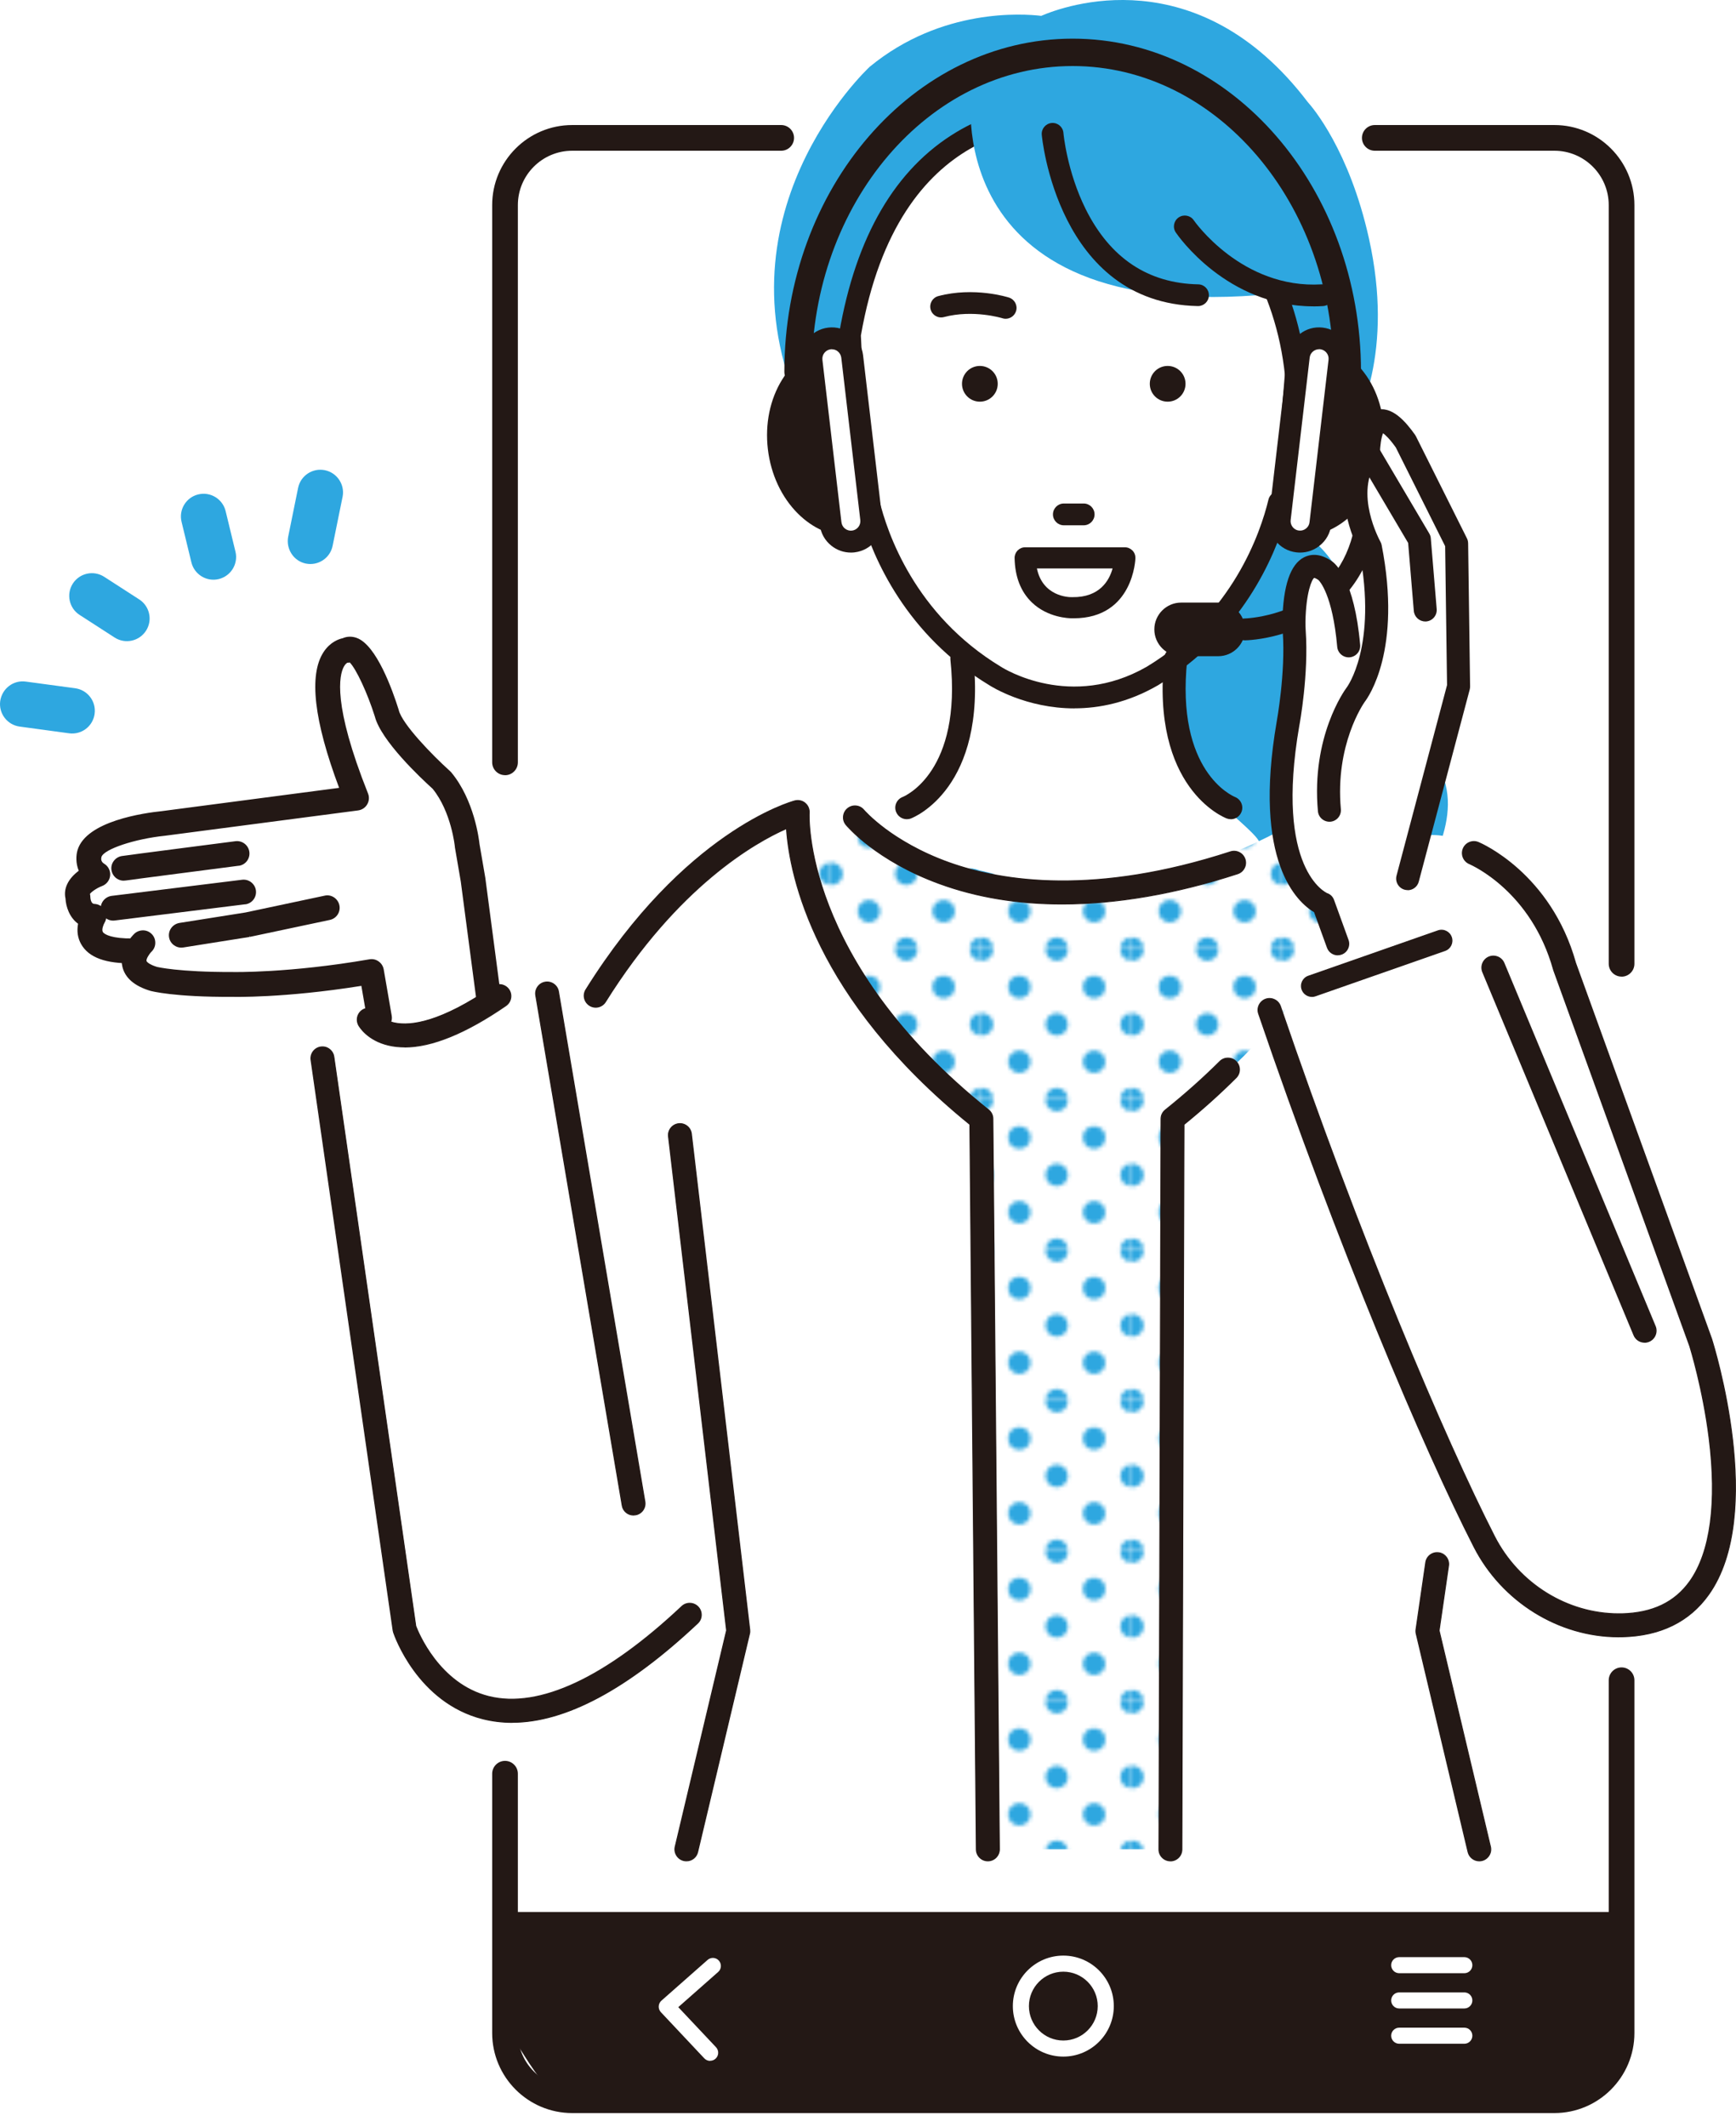
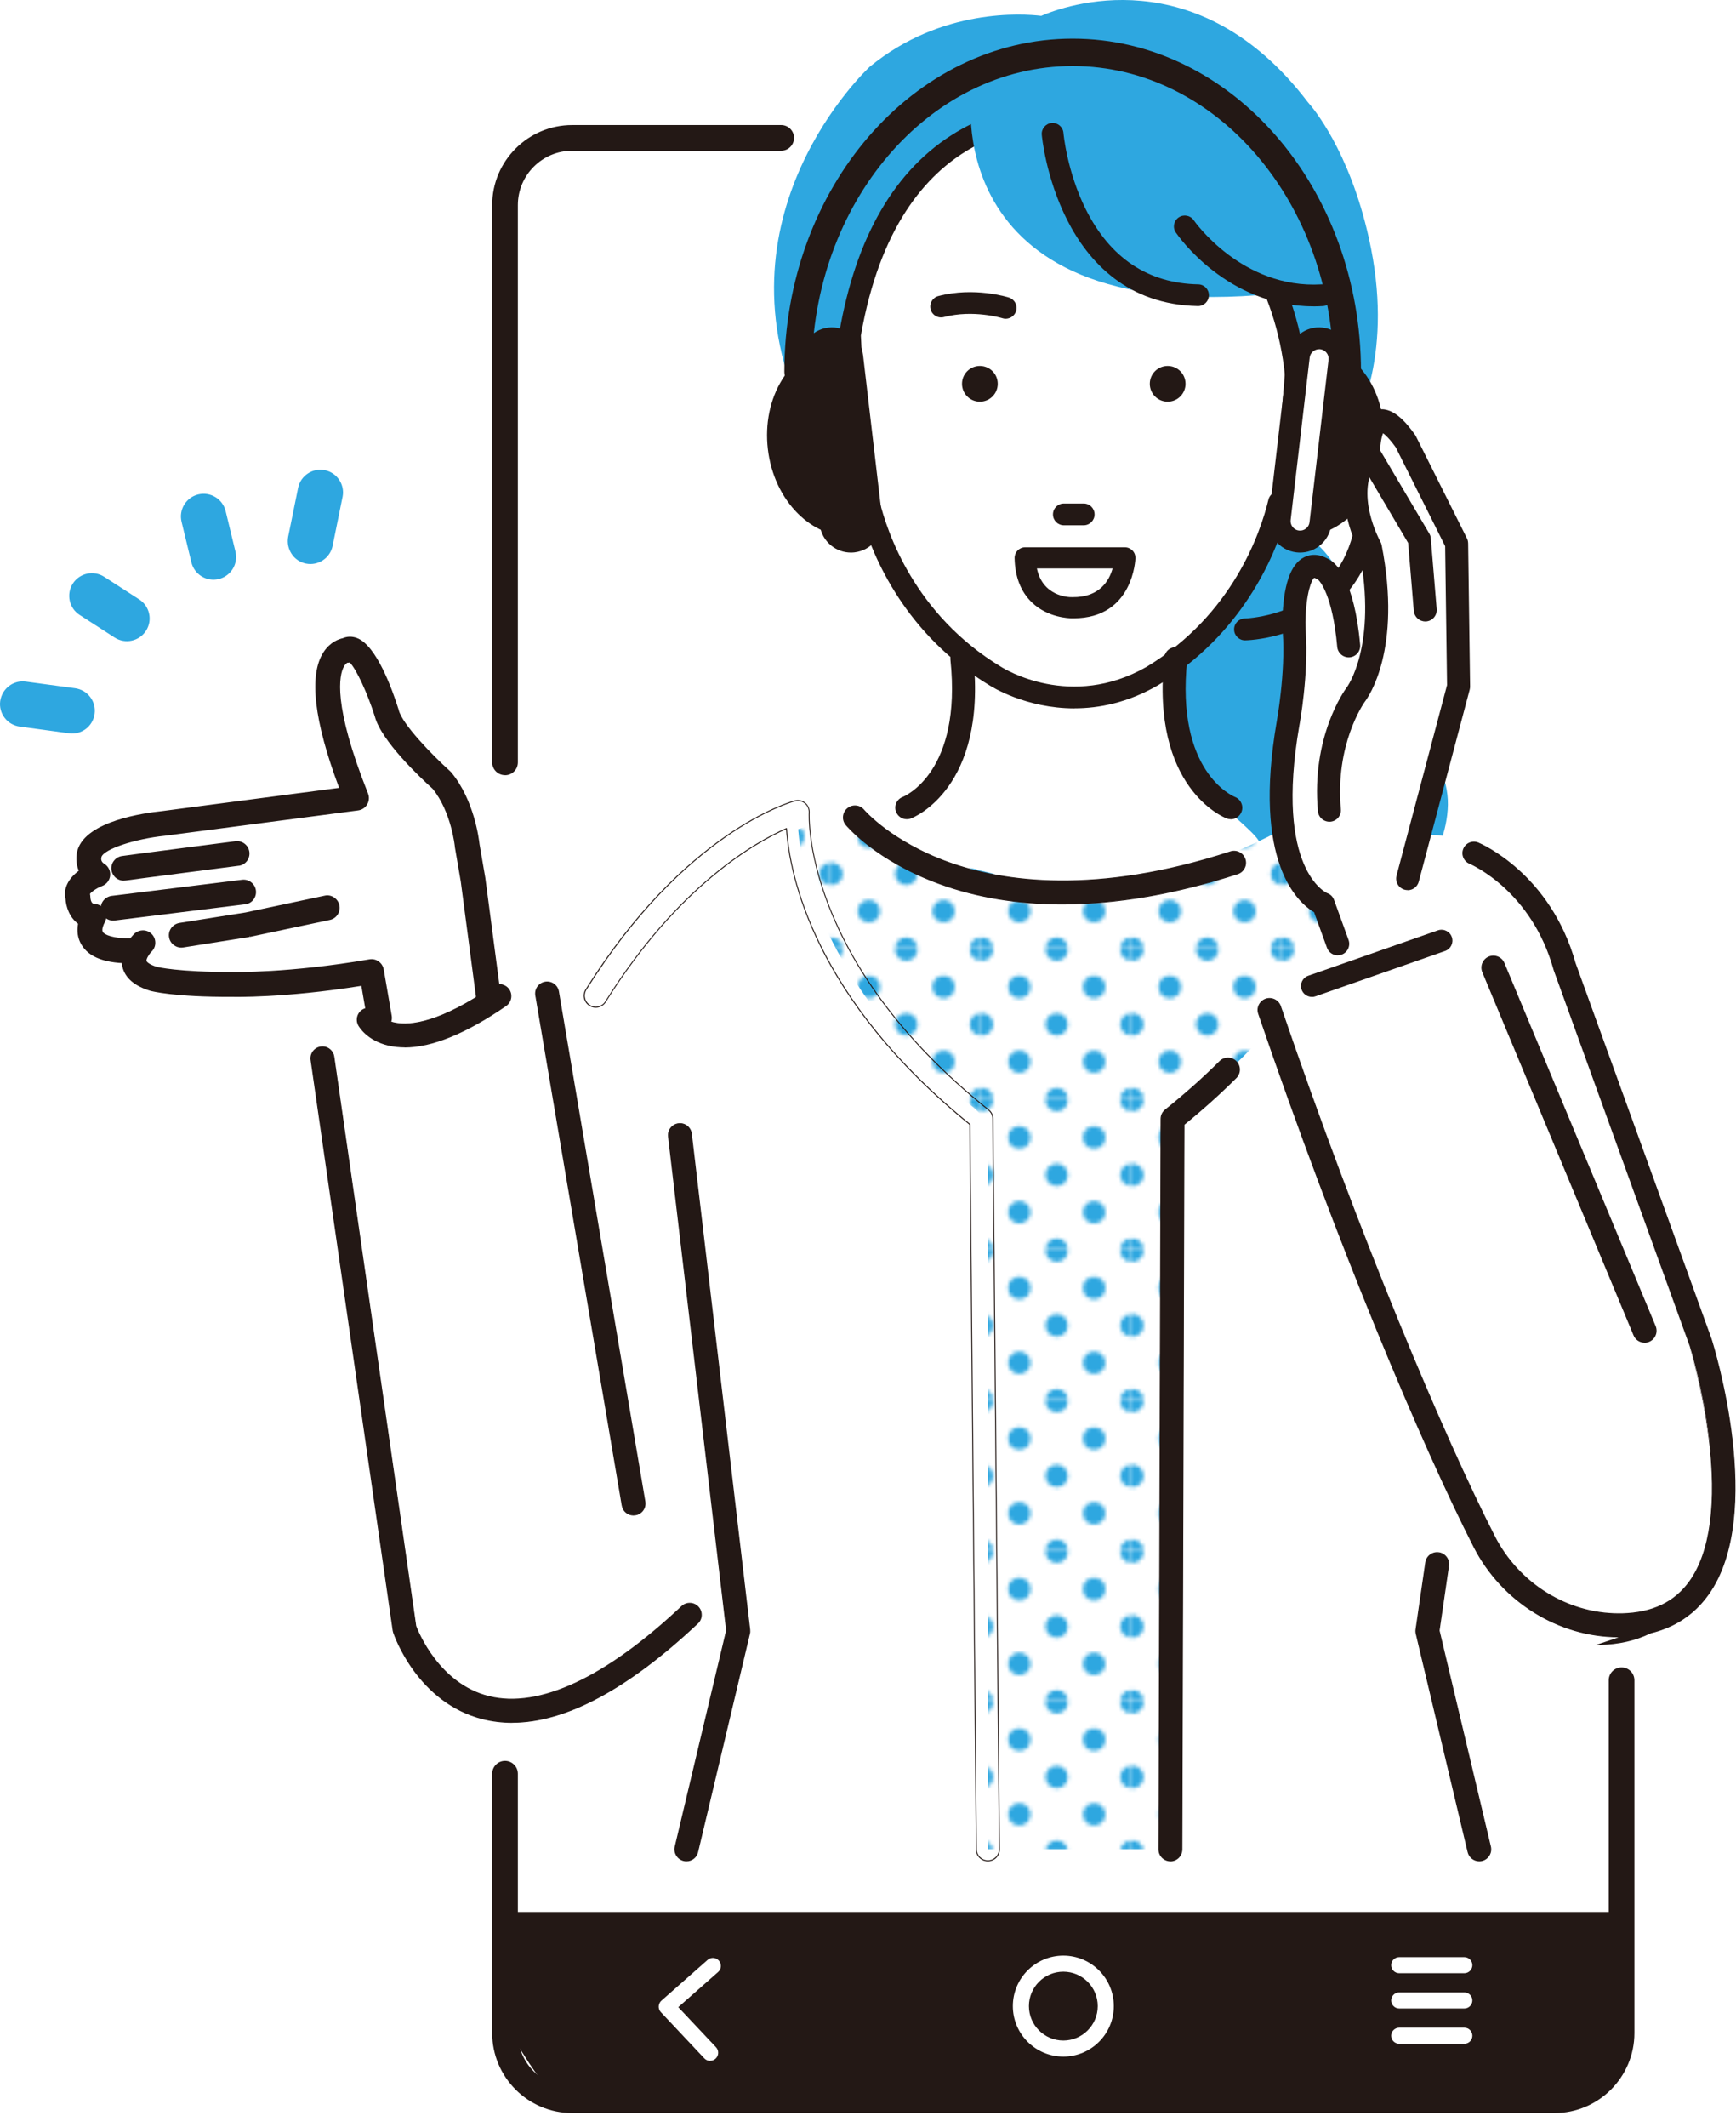
<svg xmlns="http://www.w3.org/2000/svg" id="_レイヤー_2" viewBox="0 0 328.45 402.26">
  <defs>
    <style>.cls-1{fill:none;}.cls-2{fill:#20110d;}.cls-3{fill:url(#_新規パターンスウォッチ_30);}.cls-4{fill:#231815;}.cls-5{fill:#fff;}.cls-6{fill:#2ea7e0;}.cls-7{clip-path:url(#clippath);}</style>
    <clipPath id="clippath">
      <path class="cls-1" d="M294.09,397.22H108.26c-7.02,0-12.71-18.77-12.71-10.25V54.32c0-22.55,5.69-28.24,12.71-28.24h185.83c7.02,0,12.71,5.69,12.71,12.71v345.72c0,7.02-5.69,12.71-12.71,12.71Z" />
    </clipPath>
    <pattern id="_新規パターンスウォッチ_30" x="0" y="0" width="38.76" height="38.75" patternTransform="translate(-3429.89 -4802.64) scale(.73)" patternUnits="userSpaceOnUse" viewBox="0 0 38.76 38.75">
      <rect class="cls-1" width="38.76" height="38.75" />
      <path class="cls-6" d="M38.76,41.66c1.6,0,2.9-1.3,2.9-2.91s-1.3-2.91-2.9-2.91-2.91,1.3-2.91,2.91,1.3,2.91,2.91,2.91Z" />
      <path class="cls-6" d="M19.38,41.66c1.6,0,2.91-1.3,2.91-2.91s-1.3-2.91-2.91-2.91-2.91,1.3-2.91,2.91,1.3,2.91,2.91,2.91Z" />
      <path class="cls-6" d="M0,41.66c1.6,0,2.91-1.3,2.91-2.91s-1.3-2.91-2.91-2.91-2.91,1.3-2.91,2.91,1.3,2.91,2.91,2.91Z" />
      <path class="cls-6" d="M38.76,22.28c1.6,0,2.9-1.3,2.9-2.91s-1.3-2.91-2.9-2.91-2.91,1.3-2.91,2.91,1.3,2.91,2.91,2.91Z" />
      <path class="cls-6" d="M19.38,22.28c1.6,0,2.91-1.3,2.91-2.91s-1.3-2.91-2.91-2.91-2.91,1.3-2.91,2.91,1.3,2.91,2.91,2.91Z" />
      <path class="cls-6" d="M0,22.28c1.6,0,2.91-1.3,2.91-2.91s-1.3-2.91-2.91-2.91-2.91,1.3-2.91,2.91,1.3,2.91,2.91,2.91Z" />
      <path class="cls-6" d="M38.76,2.91c1.6,0,2.9-1.3,2.9-2.91s-1.3-2.91-2.9-2.91-2.91,1.3-2.91,2.91,1.3,2.91,2.91,2.91Z" />
      <path class="cls-6" d="M19.38,2.91c1.6,0,2.91-1.3,2.91-2.91s-1.3-2.91-2.91-2.91-2.91,1.3-2.91,2.91,1.3,2.91,2.91,2.91Z" />
      <path class="cls-6" d="M0,2.91c1.6,0,2.91-1.3,2.91-2.91S1.6-2.91,0-2.91-2.91-1.61-2.91,0-1.61,2.91,0,2.91Z" />
      <path class="cls-6" d="M-19.38,2.91c1.61,0,2.91-1.3,2.91-2.91s-1.3-2.91-2.91-2.91-2.91,1.3-2.91,2.91,1.3,2.91,2.91,2.91Z" />
      <path class="cls-6" d="M-19.38,0" />
      <path class="cls-6" d="M9.69,31.97c1.6,0,2.91-1.3,2.91-2.91s-1.3-2.91-2.91-2.91-2.91,1.3-2.91,2.91,1.3,2.91,2.91,2.91Z" />
      <path class="cls-6" d="M29.07,31.97c1.6,0,2.91-1.3,2.91-2.91s-1.3-2.91-2.91-2.91-2.91,1.3-2.91,2.91,1.3,2.91,2.91,2.91Z" />
      <circle class="cls-6" cx="9.69" cy="9.69" r="2.91" />
      <circle class="cls-6" cx="29.07" cy="9.69" r="2.91" />
      <circle class="cls-6" cx="-9.69" cy="9.69" r="2.91" transform="translate(-4.45 -2.97) rotate(-22.5)" />
      <path class="cls-6" d="M-9.69,9.69" />
    </pattern>
  </defs>
  <g id="_レイヤー_14">
    <g id="contact">
      <path class="cls-5" d="M294.09,397.22H108.26c-7.02,0-12.71-5.69-12.71,2.82V54.32c0-22.55,5.69-28.24,12.71-28.24h185.83c7.02,0,12.71,5.69,12.71,12.71v345.72c0,7.02-5.69,12.71-12.71,12.71Z" />
      <path class="cls-5" d="M294.09,397.22H108.26c-7.02,0-12.71-5.69-12.71,2.82V54.32c0-22.55,5.69-28.24,12.71-28.24h185.83c7.02,0,12.71,5.69,12.71,12.71v345.72c0,7.02-5.69,12.71-12.71,12.71Z" />
      <g class="cls-7">
        <path class="cls-1" d="M294.09,397.22H108.26c-7.02,0-12.71-5.69-12.71,2.82V54.32c0-22.55,5.69-28.24,12.71-28.24h185.83c7.02,0,12.71,5.69,12.71,12.71v345.72c0,7.02-5.69,12.71-12.71,12.71Z" />
        <path class="cls-1" d="M294.09,397.22H108.26c-7.02,0-12.71-5.69-12.71,2.82V54.32c0-22.55,5.69-28.24,12.71-28.24h185.83c7.02,0,12.71,5.69,12.71,12.71v345.72c0,7.02-5.69,12.71-12.71,12.71Z" />
        <rect class="cls-4" x="87.66" y="361.93" width="223.78" height="40.03" />
        <path class="cls-4" d="M311.74,402.26H87.35v-40.64h224.39v40.64ZM87.96,401.66h223.18v-39.43H87.96v39.43Z" />
      </g>
-       <path class="cls-4" d="M306.8,184.71c-1.34,0-2.43-1.09-2.43-2.43V38.79c0-5.67-4.61-10.28-10.28-10.28h-33.98c-1.34,0-2.43-1.09-2.43-2.43s1.09-2.43,2.43-2.43h33.98c8.35,0,15.14,6.79,15.14,15.14v143.5c0,1.34-1.09,2.43-2.43,2.43Z" />
      <path class="cls-5" d="M217.98,127.89c17.06-10.31,22.48-26.59,23.99-32.9.59.37,1.22.64,1.9.75,4.33.73,8.79-4.34,9.97-11.32,1.17-6.98-1.38-13.23-5.71-13.96-1-.17-2.01-.01-2.99.39h0c-3.62-35.05-35.03-49.75-41.99-49.06-6.96-.7-35.19,0-42.35,41.54l.36,7.52c-.98-.41-1.99-.56-2.99-.39-4.33.73-6.88,6.98-5.71,13.96,1.18,6.98,5.64,12.05,9.97,11.32.68-.12,1.32-.38,1.9-.75,1.51,6.31,6.93,22.59,23.99,32.9,0,0,13.96,9.01,29.65,0Z" />
      <path class="cls-6" d="M158.17,70.46c1-.17,2.02-.01,2.99.39l-.36-7.52c7.16-41.54,35.39-42.23,42.35-41.54,6.96-.7,38.37,14.01,41.99,49.06.98-.41,1.98-.56,2.99-.39,4.33.73,6.88,6.98,5.71,13.96-.04.22-.09.43-.13.65,3.75-5.62,9.99-18.8,5.3-39.94h0c-3.71-16.71-10.7-24.85-11.58-25.82C226.54-8.14,201.27,1.15,197,3c-3.36-.4-18.85-1.55-32.44,9.62-.32.29-30.48,28.38-12.28,66.61.46-4.65,2.69-8.22,5.9-8.77Z" />
      <path class="cls-6" d="M242.32,95.19c-.11-.06-.23-.13-.34-.2-.04.16-.08.34-.13.51.16-.1.31-.21.47-.32Z" />
      <path class="cls-5" d="M224.59,144.59s-1.8-5.91-2.96-19.12c-1.16.84-2.37,1.65-3.65,2.43-15.7,9.01-29.65,0-29.65,0-1.48-.89-2.86-1.83-4.17-2.81-1.16,13.48-2.99,19.5-2.99,19.5-2.31,5.72-16.69,14.85-13.29,15.53,0,0,4.53,8.62,34.75,8.98h0c.16.01.32,0,.48,0,0,0,.01,0,.02,0h0c25.84.15,34.75-8.99,34.75-8.99,3.4-.69-10.98-9.81-13.29-15.53Z" />
      <path class="cls-6" d="M266.8,139.86c-4.45-1.8-10.7-.7-13.08-4.87-1.82-3.19.16-7.08,1.23-10.59,2.23-7.26.11-15.68-5.28-21.03-2.4-2.38-5.4-4.09-8.63-5.07-2.19,6.91-7.43,18.49-19.42,27.17,1.16,13.21,2.95,19.12,2.95,19.12,2.31,5.72,16.69,14.85,13.29,15.53,0,0-8,8.19-30.81,8.93,1.18,2.85,2.64,5.57,4.43,8.1,6.45,9.11,17.63,15.31,28.7,13.86,13.06-1.71,22.72-13,29.06-24.54,2.43-4.44,4.62-9.21,4.7-14.27.07-5.06-2.47-10.46-7.16-12.35Z" />
      <path class="cls-6" d="M213.53,130.01c.09-.03.18-.07.27-.1-.09.03-.18.07-.27.1Z" />
      <path class="cls-6" d="M212.01,130.54c.11-.03.21-.07.32-.1-.11.04-.21.07-.32.1Z" />
      <path class="cls-6" d="M214.91,129.44c.07-.03.14-.06.22-.09-.07.03-.14.06-.22.09Z" />
      <path class="cls-6" d="M210.74,130.91c.07-.02.15-.04.22-.06-.07.02-.15.04-.22.06Z" />
      <path class="cls-6" d="M219.78,126.75c.05-.03.1-.07.16-.11-.05.04-.1.07-.16.11Z" />
      <path class="cls-6" d="M216.39,128.75c.1-.05.19-.1.29-.15-.1.05-.19.1-.29.15Z" />
      <path class="cls-6" d="M204.02,131.88c.15,0,.3-.01.45-.02-.15,0-.3.01-.45.02Z" />
      <path class="cls-6" d="M205.12,131.83c.15,0,.3-.02.45-.03-.15.01-.3.02-.45.03Z" />
      <path class="cls-6" d="M207.81,131.54c.11-.02.22-.03.33-.05-.11.02-.22.03-.33.05Z" />
      <path class="cls-6" d="M206.55,131.71c.14-.02.29-.03.43-.05-.14.02-.29.04-.43.05Z" />
      <path class="cls-6" d="M209.22,131.28c.13-.03.26-.06.38-.08-.13.03-.26.06-.38.08Z" />
      <path class="cls-4" d="M203.29,133.98c-9.16,0-15.67-4.1-16.08-4.36-15.87-9.59-22.03-24.17-24.27-31.88-.05.01-.11.02-.16.03-5.54.93-10.95-4.78-12.34-13-1.38-8.22,1.86-15.4,7.39-16.33.38-.06.77-.1,1.15-.1l-.23-4.91c0-.15,0-.3.03-.45,3.15-18.29,10.63-31.09,22.22-38.02,9.68-5.79,19.19-5.5,22.17-5.23,4.68-.32,14.68,3.9,23.58,11.64,7.89,6.85,17.62,18.74,20.16,36.98.52-.03,1.04,0,1.56.08,5.53.94,8.78,8.11,7.4,16.33-1.39,8.22-6.82,13.93-12.34,13-.06,0-.11-.02-.17-.03-2.25,7.71-8.41,22.29-24.32,31.91-.01,0-.03.02-.04.02-5.62,3.23-11.02,4.31-15.72,4.31ZM164.34,92.93c.26,0,.52.05.77.15.61.25,1.07.78,1.23,1.42,1.49,6.22,6.73,21.75,23.06,31.62.58.37,13.19,8.21,27.55-.01,16.31-9.87,21.54-25.39,23.04-31.61.15-.64.61-1.17,1.22-1.42.61-.25,1.31-.19,1.87.17.39.25.77.4,1.15.47,2.74.46,6.54-3.38,7.59-9.64,1.05-6.25-1.27-11.13-4.02-11.59-.58-.09-1.2,0-1.85.26-.6.25-1.28.2-1.84-.13-.56-.33-.93-.91-.99-1.56-3.48-33.67-33.9-47.8-39.75-47.22-.14.01-.27.01-.41,0-5.45-.55-32.95-1.2-40.08,39.62l.35,7.29c.03.7-.3,1.38-.87,1.78-.58.4-1.32.48-1.97.21-.65-.27-1.28-.36-1.86-.26-2.74.46-5.07,5.34-4.02,11.59,1.06,6.25,4.85,10.09,7.6,9.63.38-.06.75-.22,1.14-.46.33-.21.72-.32,1.1-.32ZM217.98,127.89h.01-.01Z" />
      <path class="cls-5" d="M161.56,153.57s35.97,28.62,82.56,2.46l22.07,3.27s-10.63,24.52-41.69,50.68c0,0-1.63,2.45-2.45,7.36v132.43h-35.15v-134.88s.82-4.09-5.72-7.36c0,0-31.88-27.78-30.25-50.67l10.63-3.29Z" />
      <path class="cls-3" d="M161.56,153.57s35.97,28.62,82.56,2.46l22.07,3.27s-10.63,24.52-41.69,50.68c0,0-1.63,2.45-2.45,7.36v132.43h-35.15v-134.88s.82-4.09-5.72-7.36c0,0-31.88-27.78-30.25-50.67l10.63-3.29Z" />
      <path class="cls-5" d="M265.37,159.31s-23.71,40.87-43.33,50.68v139.78h56.4l-10.63-44.14,6.54-24.52s11.44,35.15,38.42,25.34c0,0,31.06-9.81.82-75.21,0,0-21.25-85.02-48.23-71.94Z" />
      <path class="cls-5" d="M75.72,185.46s-16.35,3.27-15.53,8.99l14.71,106.27s8.99,53.13,62.94-3.27l2.45,10.63-12.26,41.69h58.86v-135.7s-36.79-30.25-35.97-61.31c0,0-29.43,9.81-45.78,49.86l-1.63-15.53s3.92-4.41-27.79-1.63Z" />
      <path class="cls-6" d="M17.87,135.21c-.41,2.25-2.51,3.79-4.8,3.48l-9.35-1.27c-2.35-.32-4-2.48-3.68-4.83.35-2.36,2.48-4,4.83-3.68l9.35,1.26c2.35.32,4,2.48,3.68,4.83,0,.07-.02.13-.03.19Z" />
      <path class="cls-6" d="M28.24,117.74c-.1.54-.3,1.07-.62,1.56-1.29,1.99-3.94,2.56-5.93,1.28l-6.63-4.28c-1.99-1.28-2.56-3.94-1.28-5.93,1.29-1.99,3.94-2.56,5.93-1.28l6.63,4.28c1.5.97,2.2,2.72,1.9,4.37Z" />
      <path class="cls-6" d="M64.83,93.9s-.01.06-.02.09l-1.88,9.25c-.47,2.32-2.74,3.82-5.06,3.35-2.32-.47-3.78-2.76-3.35-5.06l1.88-9.25c.47-2.32,2.74-3.82,5.06-3.35,2.29.47,3.79,2.68,3.37,4.97Z" />
      <path class="cls-6" d="M44.6,106.11c-.29,1.62-1.51,2.99-3.21,3.41-2.3.56-4.62-.86-5.18-3.16l-1.86-7.67c-.56-2.3.86-4.63,3.16-5.18,2.3-.56,4.62.86,5.18,3.16l1.86,7.67c.15.6.16,1.2.05,1.78Z" />
      <path class="cls-5" d="M201.18,388.97c-5.27,0-9.55-4.28-9.55-9.55s4.28-9.55,9.55-9.55,9.55,4.28,9.55,9.55-4.28,9.55-9.55,9.55ZM201.18,372.91c-3.59,0-6.51,2.92-6.51,6.51s2.92,6.51,6.51,6.51,6.51-2.92,6.51-6.51-2.92-6.51-6.51-6.51Z" />
      <path class="cls-4" d="M95.55,146.61c-1.34,0-2.43-1.09-2.43-2.43V38.79c0-8.35,6.79-15.14,15.14-15.14h39.54c1.34,0,2.43,1.09,2.43,2.43s-1.09,2.43-2.43,2.43h-39.54c-5.67,0-10.28,4.61-10.28,10.28v105.4c0,1.34-1.09,2.43-2.43,2.43Z" />
      <path class="cls-4" d="M294.09,399.65H108.26c-8.35,0-15.14-6.79-15.14-15.14v-49.04c0-1.34,1.09-2.43,2.43-2.43s2.43,1.09,2.43,2.43v49.04c0,5.67,4.61,10.28,10.28,10.28h185.83c5.67,0,10.28-4.61,10.28-10.28v-66.72c0-1.34,1.09-2.43,2.43-2.43s2.43,1.09,2.43,2.43v66.72c0,8.35-6.79,15.14-15.14,15.14Z" />
      <path class="cls-5" d="M25.2,179.82c-.49-2.12-5.48.72-6.23-.31-2.4-3.31-1.2-6.22-1.2-6.22-3.02-.08-3.04-3.68-3.04-3.68-.74-2.57,3.77-4.25,3.77-4.25-2.34-1.4-1.58-3.93-1.58-3.93,1.34-4.43,14.02-5.72,14.02-5.72l36.49-4.79c-11.02-27.62-1.89-27.96-1.89-27.96,3.25-2.06,7.63,11.87,7.63,11.87,1.05,4.32,10.39,12.71,10.39,12.71,4.16,4.99,4.83,12.37,4.83,12.37l1.1,6.41,2.94,22.3-21.37,3.68-1.45-8.41s-41.91,6.69-44.42-4.1Z" />
      <path class="cls-4" d="M92.71,190.68c-1.12.15-2.16-.64-2.3-1.77l-2.93-22.22-1.1-6.41c0-.05-.02-.11-.02-.16,0-.07-.67-6.72-4.27-11.14-1.87-1.69-9.7-8.97-10.88-13.58-1.48-4.7-3.74-9.42-4.96-10.46-.16.07-.32.1-.55.09-.15.05-.53.23-.9.9-.89,1.62-2.24,7.24,4.55,24.25.24.59.18,1.25-.14,1.8-.32.55-.87.91-1.5,1l-36.55,4.79c-5.36.55-11.71,2.43-12.25,4.23-.1.39-.15,1.13.65,1.61.68.4,1.06,1.16.99,1.95-.07.78-.58,1.46-1.32,1.74-1.24.47-2.45,1.38-2.52,1.76.05.17.08.36.08.54,0,.27.09,1.63,1.04,1.66.73.02,1.39.43,1.74,1.08.35.64.33,1.43-.05,2.05-.16.27-.68,1.39-.32,2.02.41.71,2.19,1.44,5.96,1.37,1.13-.02,2.07.88,2.09,2.02.02,1.13-.88,2.07-2.02,2.09-5.1.09-8.25-1.04-9.62-3.47-.76-1.34-.75-2.72-.51-3.85-1.63-1.09-2.33-3.09-2.41-4.66-.48-2.2.92-3.96,2.58-5.13-.69-1.48-.58-3.04-.31-3.92,1.61-5.33,12.48-6.83,15.72-7.16l33.89-4.45c-4.84-12.81-5.89-21.47-3.11-25.75,1-1.54,2.37-2.28,3.44-2.5.79-.35,1.66-.37,2.51-.06,3.6,1.32,6.59,9.74,7.71,13.3.01.04.03.09.04.13.65,2.69,6.34,8.59,9.77,11.67.07.07.14.14.21.21,4.31,5.17,5.19,12.48,5.29,13.41l1.1,6.42,2.94,22.3c.14,1.1-.61,2.11-1.69,2.29-.03,0-.05,0-.08.01Z" />
      <path class="cls-4" d="M92.44,191c-1.16,0-2.17-.86-2.33-2.04l-2.93-22.22-1.1-6.4c-.01-.06-.02-.12-.02-.18,0-.07-.67-6.64-4.21-10.98-2.24-2.02-9.76-9.08-10.94-13.69-1.39-4.41-3.52-8.97-4.74-10.2-.13.04-.27.05-.43.05-.12.06-.4.23-.68.74-.87,1.59-2.17,7.1,4.57,24,.27.68.21,1.43-.16,2.06-.36.62-.99,1.04-1.72,1.14l-36.55,4.79c-5.73.59-11.56,2.54-12.01,4.02-.09.37-.09.91.52,1.27.77.46,1.21,1.33,1.13,2.22-.08.89-.67,1.67-1.51,1.99-1.19.45-2.15,1.23-2.31,1.5.04.16.06.34.07.52,0,.14.05,1.35.75,1.37.83.02,1.59.49,1.99,1.23.4.73.38,1.63-.06,2.35-.17.28-.58,1.26-.32,1.72.28.49,1.8,1.29,5.7,1.23.01,0,.03,0,.04,0,1.28,0,2.32,1.03,2.35,2.31.01.63-.22,1.22-.66,1.68-.44.45-1.02.7-1.65.71-5.23.1-8.45-1.09-9.88-3.62-.65-1.15-.84-2.45-.58-3.86-1.63-1.19-2.3-3.23-2.38-4.77-.41-1.86.48-3.73,2.51-5.25-.6-1.45-.52-2.95-.23-3.91,1.66-5.51,12.64-7.03,15.97-7.37l33.52-4.4c-4.77-12.71-5.76-21.35-2.95-25.67,1.28-1.96,2.96-2.49,3.63-2.63.81-.36,1.76-.39,2.67-.05,3.72,1.36,6.76,9.89,7.89,13.49.02.05.03.1.04.15.64,2.63,6.28,8.46,9.68,11.52.08.07.16.16.24.24,4.39,5.27,5.27,12.74,5.36,13.57l1.1,6.4,2.94,22.31c.17,1.26-.68,2.41-1.93,2.62h-.09c-.1.03-.21.03-.31.03ZM66.29,124.6l.14.12c1.28,1.1,3.55,5.85,5.05,10.59,1.17,4.58,9.2,12.01,10.8,13.45,3.69,4.52,4.36,11.26,4.37,11.33,0,.04.01.09.02.13l1.1,6.41,2.93,22.23c.13.96,1.02,1.64,1.97,1.51h.07c.93-.17,1.57-1.03,1.44-1.97l-2.94-22.3-1.1-6.41c-.09-.84-.95-8.14-5.23-13.27-.05-.07-.11-.13-.17-.18-3.46-3.11-9.19-9.06-9.86-11.82,0-.04-.02-.07-.03-.11-1.11-3.52-4.05-11.84-7.53-13.11-.77-.28-1.56-.26-2.29.06-.65.14-2.16.62-3.31,2.39-2.73,4.2-1.67,12.77,3.13,25.49l.13.35-34.26,4.49c-2.31.23-13.88,1.66-15.47,6.95-.26.86-.34,2.35.29,3.72l.1.22-.2.14c-1.39.98-2.95,2.62-2.47,4.83.08,1.5.72,3.42,2.29,4.47l.17.11-.04.2c-.28,1.34-.12,2.57.48,3.64,1.31,2.32,4.35,3.41,9.36,3.32.47,0,.91-.2,1.23-.53.33-.34.5-.78.49-1.26-.02-.97-.85-1.73-1.79-1.73-3.29.06-5.64-.51-6.22-1.52-.51-.89.32-2.3.32-2.32.33-.54.34-1.21.04-1.76-.3-.55-.87-.91-1.49-.92-.94-.03-1.3-1.02-1.32-1.95,0-.16-.03-.33-.07-.47l-.02-.07v-.07c.12-.58,1.56-1.54,2.72-1.98.63-.24,1.07-.82,1.13-1.49.06-.67-.27-1.32-.85-1.67-.71-.42-.99-1.13-.79-1.94.65-2.14,7.68-3.96,12.51-4.45l36.54-4.79c.55-.08,1.02-.39,1.29-.85.28-.47.32-1.03.12-1.54-6.84-17.13-5.45-22.84-4.54-24.5.4-.73.84-.96,1.06-1.04l.05-.02h.06c.2.01.31-.01.41-.06l.17-.07Z" />
      <path class="cls-4" d="M72.15,194.53c1.12-.19,1.87-1.25,1.67-2.37l-1.51-8.74c-.19-1.12-1.25-1.87-2.37-1.67-15.32,2.64-25.78,2.4-25.89,2.4-10.33.05-14.38-.96-14.42-.97-1.47-.45-2.12-1-2.2-1.34-.13-.55.6-1.62,1.03-2.04.81-.79.83-2.09.04-2.9-.79-.81-2.09-.83-2.9-.04-.3.29-2.9,2.92-2.16,5.96.49,2,2.19,3.46,5.07,4.32.24.07,4.54,1.18,15.49,1.13.36.01,9.98.23,24.6-2.12l1.16,6.73c.19,1.12,1.25,1.87,2.37,1.67Z" />
      <path class="cls-4" d="M71.79,194.85c-.48,0-.95-.15-1.35-.43-.51-.36-.85-.9-.96-1.52l-1.11-6.44c-14.65,2.34-24.28,2.08-24.37,2.08-11.09.06-15.38-1.09-15.56-1.14-2.99-.9-4.77-2.43-5.28-4.54-.78-3.2,1.93-5.94,2.24-6.24.45-.44,1.05-.66,1.67-.66.63,0,1.21.26,1.65.71.44.45.67,1.04.66,1.67,0,.63-.26,1.21-.71,1.65-.44.43-1.04,1.39-.95,1.76.04.15.48.67,2,1.13.03,0,4.02.99,14.33.96.11,0,10.62.23,25.84-2.4.62-.11,1.24.03,1.75.4.51.36.85.9.96,1.52l1.51,8.74c.11.62-.03,1.24-.4,1.75-.36.51-.9.85-1.52.96h0c-.14.02-.27.03-.4.03ZM68.86,185.78l1.21,7.02c.08.46.33.87.72,1.14.38.27.85.38,1.31.3h0c.46-.08.87-.33,1.14-.72.27-.38.38-.85.3-1.31l-1.51-8.74c-.08-.46-.33-.87-.72-1.14-.38-.27-.85-.38-1.31-.3-15.33,2.64-25.84,2.41-25.95,2.4-10.44.07-14.45-.97-14.49-.98-1.37-.42-2.27-1-2.41-1.56-.19-.77.75-1.97,1.11-2.32.34-.33.53-.77.53-1.24,0-.47-.17-.91-.5-1.25-.33-.34-.77-.53-1.23-.53h-.03c-.46,0-.89.18-1.22.5-.29.28-2.78,2.8-2.08,5.68.46,1.89,2.1,3.28,4.87,4.11.17.05,4.39,1.16,15.4,1.11.11,0,9.8.26,24.56-2.12l.29-.05Z" />
      <path class="cls-4" d="M45.19,163.46c1.08-.19,1.83-1.19,1.69-2.28-.14-1.12-1.17-1.92-2.3-1.77-2.11.27-20.62,2.65-21.51,2.8-1.12.19-1.87,1.25-1.67,2.37.19,1.12,1.25,1.87,2.37,1.67.71-.12,13.15-1.73,21.34-2.78.03,0,.06,0,.09-.01Z" />
      <path class="cls-4" d="M23.41,166.57c-.48,0-.95-.15-1.35-.43-.51-.36-.85-.9-.96-1.52-.11-.62.03-1.24.4-1.75.36-.51.9-.85,1.52-.96.94-.16,21.32-2.78,21.53-2.81,1.28-.16,2.46.74,2.63,2.03.16,1.25-.69,2.4-1.93,2.61h-.08c-7.9,1.03-20.65,2.67-21.35,2.79-.13.02-.27.03-.4.03ZM44.84,159.68c-.07,0-.15,0-.23.01-.21.03-20.57,2.64-21.5,2.8-.46.08-.87.33-1.14.72-.27.38-.38.85-.3,1.31.08.46.33.87.72,1.14.38.27.85.38,1.31.3.72-.12,13.16-1.73,21.35-2.78l.13.28-.05-.29c.93-.16,1.56-1.02,1.44-1.96-.11-.89-.87-1.53-1.74-1.53Z" />
      <path class="cls-4" d="M47.2,176.92s.05-.01.08-.01l15.06-3.19c1.11-.24,1.82-1.33,1.58-2.43-.24-1.11-1.35-1.85-2.43-1.58l-15,3.18-12.49,1.98c-1.14.21-1.89,1.22-1.72,2.34.17,1.12,1.22,1.89,2.34,1.72l12.55-1.99s.03,0,.04,0Z" />
      <path class="cls-4" d="M34.3,179.23c-.5,0-.98-.16-1.39-.46-.51-.37-.84-.92-.93-1.54-.19-1.26.67-2.44,1.96-2.67l12.5-1.98,14.98-3.18c.57-.14,1.19-.04,1.72.29.55.34.94.9,1.07,1.52.27,1.27-.54,2.51-1.81,2.78l-15.15,3.21-.05-.29v.3s-12.54,1.99-12.54,1.99c-.12.02-.24.03-.36.03ZM61.94,169.93c-.13,0-.26.02-.39.05l-15.01,3.18-12.51,1.98c-.98.18-1.62,1.04-1.47,2,.07.46.32.87.7,1.15.38.28.84.39,1.31.32l12.55-1.99.09.28-.02-.3,15.1-3.2c.95-.2,1.56-1.14,1.35-2.08-.1-.47-.39-.89-.8-1.15-.27-.17-.58-.26-.88-.26Z" />
      <path class="cls-4" d="M46.44,170.74c1.07-.18,1.82-1.18,1.69-2.27-.14-1.13-1.16-1.93-2.29-1.79l-24.68,3.05c-1.11.15-1.92,1.16-1.79,2.29.14,1.13,1.16,1.93,2.29,1.79l24.68-3.05s.07,0,.1-.01Z" />
      <path class="cls-4" d="M21.4,174.12c-.52,0-1.02-.17-1.44-.5-.49-.39-.81-.94-.89-1.56-.16-1.27.76-2.44,2.04-2.62l24.69-3.05c1.28-.16,2.46.76,2.62,2.04.15,1.25-.69,2.39-1.93,2.6h-.1s-24.7,3.07-24.7,3.07c-.1.01-.2.02-.29.02ZM46.09,166.96c-.07,0-.14,0-.22.01l-24.68,3.05c-.96.13-1.65,1.01-1.53,1.96.06.47.29.88.66,1.17.37.29.83.42,1.3.36l24.77-3.06c.92-.16,1.56-1.02,1.44-1.95-.11-.89-.87-1.54-1.74-1.54ZM46.44,170.74h0,0Z" />
      <path class="cls-5" d="M134.36,389.78c-.4,0-.81-.16-1.11-.48l-8.21-8.73c-.28-.3-.43-.7-.41-1.11.02-.41.2-.8.51-1.07l8.73-7.7c.63-.56,1.59-.5,2.14.13.55.63.5,1.59-.13,2.14l-7.55,6.66,7.14,7.58c.57.61.55,1.57-.07,2.15-.29.28-.67.41-1.04.41Z" />
      <path class="cls-5" d="M277.05,373.2h-12.32c-.84,0-1.52-.68-1.52-1.52s.68-1.52,1.52-1.52h12.32c.84,0,1.52.68,1.52,1.52s-.68,1.52-1.52,1.52Z" />
      <path class="cls-5" d="M277.05,379.87h-12.32c-.84,0-1.52-.68-1.52-1.52s.68-1.52,1.52-1.52h12.32c.84,0,1.52.68,1.52,1.52s-.68,1.52-1.52,1.52Z" />
      <path class="cls-5" d="M277.05,386.54h-12.32c-.84,0-1.52-.68-1.52-1.52s.68-1.52,1.52-1.52h12.32c.84,0,1.52.68,1.52,1.52s-.68,1.52-1.52,1.52Z" />
      <path class="cls-2" d="M244.37,82.41c-.06,0-.11,0-.17,0-1.13-.09-1.97-1.09-1.88-2.22l.78-9.49c.09-1.13,1.08-1.98,2.22-1.88,1.13.09,1.97,1.09,1.88,2.22l-.78,9.49c-.09,1.07-.99,1.89-2.05,1.89Z" />
      <path class="cls-2" d="M161.94,82.41c-1.06,0-1.96-.81-2.05-1.89l-.78-9.49c-.09-1.13.75-2.12,1.88-2.22,1.15-.08,2.12.75,2.22,1.88l.78,9.49c.09,1.13-.75,2.12-1.88,2.22-.06,0-.11,0-.17,0Z" />
      <path class="cls-4" d="M224.3,72.59c0,1.87-1.51,3.38-3.38,3.38s-3.38-1.51-3.38-3.38,1.51-3.38,3.38-3.38,3.38,1.51,3.38,3.38Z" />
      <path class="cls-4" d="M188.77,72.59c0,1.87-1.51,3.38-3.38,3.38s-3.38-1.51-3.38-3.38,1.51-3.38,3.38-3.38,3.38,1.51,3.38,3.38Z" />
      <path class="cls-6" d="M216.32,12.29l-32.55,5.78s-6.26,46.5,63.41,36.76c0,0-4.9-41.54-30.86-42.54Z" />
      <path class="cls-4" d="M226.67,57.89s-.03,0-.04,0c-26.57-.53-29.51-32.09-29.53-32.41-.09-1.13.75-2.12,1.88-2.22,1.14-.09,2.12.74,2.22,1.87,0,.07.66,7.3,4.22,14.44,4.62,9.24,11.78,14.02,21.29,14.21,1.14.02,2.04.96,2.01,2.1-.02,1.12-.94,2.01-2.05,2.01Z" />
      <path class="cls-4" d="M190.27,60.29c-.21,0-.42-.03-.62-.1-.09-.03-5.53-1.69-11.07-.22-1.1.29-2.22-.36-2.51-1.46-.29-1.1.36-2.22,1.46-2.51,6.75-1.79,13.1.19,13.37.28,1.08.35,1.68,1.5,1.33,2.58-.28.87-1.09,1.43-1.96,1.43Z" />
      <path class="cls-4" d="M248.47,57.94c-16.34,0-25.61-13.37-26.01-13.97-.64-.94-.39-2.22.55-2.85.94-.64,2.22-.39,2.85.54h0c.09.13,9.09,13.04,24.2,12.12,1.14-.07,2.11.79,2.18,1.93.07,1.13-.79,2.11-1.93,2.18-.62.04-1.24.06-1.84.06Z" />
      <path class="cls-4" d="M205.03,95.23h-3.75c-1.14,0-2.06.92-2.06,2.06s.92,2.06,2.06,2.06h3.75c1.14,0,2.06-.92,2.06-2.06s-.92-2.06-2.06-2.06Z" />
      <path class="cls-4" d="M162.01,99.54c-7.17.84-13.84-5.78-14.9-14.8-1.06-9.01,3.9-17,11.07-17.84l3.83,32.64Z" />
      <path class="cls-4" d="M160.76,101.45c-3.53,0-6.96-1.5-9.79-4.31-3.11-3.09-5.13-7.42-5.69-12.19-.56-4.77.4-9.45,2.71-13.17,2.39-3.86,5.93-6.24,9.97-6.72,1.01-.12,1.93.61,2.05,1.62l3.83,32.64c.12,1.01-.6,1.93-1.62,2.05-.49.06-.98.09-1.46.09ZM156.58,69.14c-2.16.74-4.05,2.32-5.46,4.59-1.87,3.02-2.65,6.85-2.18,10.8.46,3.95,2.11,7.5,4.62,10,1.89,1.88,4.1,2.98,6.37,3.2l-3.35-28.58Z" />
-       <path class="cls-5" d="M161.45,102.41h0c-2.11.25-4.04-1.28-4.29-3.39l-3.6-30.72c-.25-2.11,1.28-4.04,3.39-4.29h0c2.11-.25,4.04,1.28,4.29,3.39l3.6,30.72c.25,2.11-1.28,4.04-3.39,4.29Z" />
      <path class="cls-4" d="M160.99,104.51c-1.33,0-2.61-.44-3.67-1.28-1.25-.98-2.03-2.39-2.22-3.96l-3.6-30.72c-.38-3.25,1.95-6.2,5.2-6.59,1.57-.19,3.12.26,4.37,1.24,1.25.98,2.03,2.39,2.22,3.96l3.6,30.72c.18,1.57-.26,3.12-1.24,4.37-.98,1.25-2.39,2.03-3.96,2.22h0c-.23.03-.47.04-.7.04ZM157.39,66.05c-.07,0-.14,0-.21.01-.99.12-1.69,1.01-1.58,2l3.6,30.72c.06.47.29.9.67,1.2.38.3.85.43,1.32.38h0c.47-.06.9-.29,1.2-.67.3-.38.43-.85.38-1.32l-3.6-30.72c-.06-.47-.3-.9-.67-1.2-.32-.26-.71-.39-1.11-.39Z" />
      <path class="cls-4" d="M244.96,99.54c7.17.84,13.84-5.78,14.9-14.8,1.06-9.01-3.9-17-11.07-17.84l-3.83,32.64Z" />
      <path class="cls-4" d="M246.21,101.45c-.49,0-.97-.03-1.46-.09-1.01-.12-1.74-1.03-1.62-2.05l3.83-32.64c.12-1.01,1.04-1.74,2.05-1.62,4.04.47,7.58,2.86,9.97,6.72,2.31,3.72,3.27,8.4,2.71,13.17-.56,4.77-2.58,9.1-5.69,12.19-2.83,2.81-6.26,4.31-9.79,4.31ZM250.38,69.14l-3.35,28.58c2.27-.22,4.48-1.32,6.37-3.2,2.52-2.5,4.16-6.05,4.62-10,.46-3.95-.31-7.78-2.18-10.8-1.41-2.27-3.3-3.85-5.46-4.59Z" />
      <path class="cls-5" d="M245.51,102.41h0c2.11.25,4.04-1.28,4.29-3.39l3.6-30.72c.25-2.11-1.28-4.04-3.39-4.29h0c-2.11-.25-4.04,1.28-4.29,3.39l-3.6,30.72c-.25,2.11,1.28,4.04,3.39,4.29Z" />
      <path class="cls-4" d="M245.97,104.51c-.23,0-.47-.01-.7-.04-1.57-.18-2.98-.97-3.96-2.22-.98-1.25-1.43-2.8-1.24-4.37l3.6-30.72c.18-1.57.97-2.98,2.22-3.96,1.25-.99,2.79-1.43,4.37-1.24,3.25.38,5.58,3.34,5.2,6.59l-3.6,30.72c-.18,1.57-.97,2.98-2.22,3.96-1.06.84-2.34,1.28-3.67,1.28ZM249.57,66.05c-.4,0-.79.14-1.11.39-.38.3-.62.72-.67,1.2l-3.6,30.72c-.06.47.08.94.38,1.32.3.38.72.62,1.2.67h0c.47.05.94-.08,1.32-.38.38-.3.62-.72.67-1.2l3.6-30.72c.12-.98-.59-1.88-1.58-2-.07,0-.14-.01-.21-.01Z" />
      <path class="cls-4" d="M254.89,72.9c-1.43,0-2.59-1.16-2.59-2.59,0-31.88-22.14-57.82-49.36-57.82s-49.36,25.94-49.36,57.82c0,1.43-1.16,2.59-2.59,2.59s-2.59-1.16-2.59-2.59c0-34.74,24.47-63,54.55-63s54.55,28.26,54.55,63c0,1.43-1.16,2.59-2.59,2.59Z" />
-       <path class="cls-4" d="M230.49,124.11h-7.02c-2.79,0-5.07-2.28-5.07-5.07h0c0-2.79,2.28-5.07,5.07-5.07h7.02c2.79,0,5.07,2.28,5.07,5.07h0c0,2.79-2.28,5.07-5.07,5.07Z" />
      <path class="cls-4" d="M235.56,121.11c-1.13,0-2.05-.91-2.07-2.04-.02-1.14.89-2.08,2.03-2.1h0c.1,0,9.69-.27,15.9-7.19,4.26-4.75,6.04-11.57,5.27-20.28-.1-1.14.74-2.14,1.88-2.24,1.14-.1,2.14.74,2.24,1.88.87,9.92-1.26,17.8-6.35,23.44-7.44,8.26-18.41,8.52-18.88,8.53-.01,0-.02,0-.03,0Z" />
      <path class="cls-4" d="M203.13,116.94c-.1,0-.2,0-.3,0h-.01c-.58,0-4.59-.11-7.59-3-2.1-2.02-3.2-4.84-3.27-8.39-.01-.54.2-1.05.57-1.44.38-.38.89-.6,1.43-.6h18.86c.54,0,1.05.22,1.43.6.38.38.58.9.57,1.44,0,.12-.35,11.39-11.69,11.39ZM202.85,112.94s.03,0,.03,0c5.19.08,7-3.17,7.62-5.43h-14.32c1.1,5.31,6.02,5.46,6.64,5.43h.03Z" />
      <path class="cls-4" d="M171.57,154.94c-.88,0-1.7-.53-2.04-1.4-.43-1.12.13-2.37,1.24-2.8.5-.2,11.27-4.84,9.05-25.95-.13-1.2.74-2.27,1.94-2.39,1.2-.12,2.27.74,2.39,1.94,2.6,24.68-11.22,30.24-11.81,30.46-.26.1-.52.14-.77.14Z" />
      <path class="cls-4" d="M232.87,154.94c-.26,0-.52-.05-.77-.14-.59-.22-14.41-5.78-11.81-30.46.13-1.2,1.2-2.06,2.39-1.94,1.2.13,2.06,1.2,1.94,2.39-2.23,21.15,8.59,25.76,9.05,25.95,1.11.45,1.66,1.71,1.22,2.82-.34.86-1.15,1.39-2.02,1.39Z" />
-       <path class="cls-4" d="M186.9,351.95c-1.19,0-2.17-.96-2.18-2.16l-1.22-137.12c-29.7-24.12-34.12-47.5-34.7-55.96-5.89,2.58-20.51,10.79-34.24,32.77-.64,1.02-1.98,1.33-3,.69-1.02-.64-1.33-1.98-.69-3,18.63-29.81,38.66-35.47,39.5-35.69.68-.18,1.41-.02,1.95.42.54.45.84,1.13.79,1.83-.02.27-1.4,27.92,33.93,56.18.51.41.81,1.03.82,1.68l1.23,138.15c.01,1.2-.96,2.19-2.16,2.2h-.02Z" />
      <path class="cls-4" d="M186.92,352.04h-.02c-1.24,0-2.26-1.01-2.27-2.25l-1.22-137.08c-29.37-23.86-34.05-46.92-34.69-55.87-5.78,2.56-20.4,10.78-34.09,32.68-.32.51-.82.87-1.41,1.01-.59.14-1.2.03-1.71-.29-.51-.32-.87-.82-1.01-1.41-.14-.59-.03-1.2.29-1.71,18.66-29.85,38.71-35.5,39.55-35.73.71-.19,1.47-.03,2.03.44.56.47.87,1.18.82,1.91-.02.28-1.4,27.87,33.9,56.11.54.43.85,1.07.85,1.75l1.23,138.15c0,.61-.23,1.18-.65,1.61-.42.43-.99.67-1.6.68ZM148.8,156.62s.03,0,.05.01c.03.02.04.04.04.07.6,8.83,5.18,31.95,34.67,55.89.02.02.03.04.03.07l1.22,137.12c0,1.14.95,2.07,2.09,2.07h.02c.56,0,1.08-.23,1.47-.62.39-.4.6-.92.6-1.48l-1.23-138.15c0-.63-.29-1.22-.78-1.61-35.37-28.3-33.98-55.98-33.96-56.26.05-.67-.23-1.33-.75-1.76-.52-.43-1.22-.58-1.87-.41-.84.23-20.82,5.86-39.44,35.65-.3.47-.39,1.03-.26,1.57.13.54.46,1.01.93,1.3.47.3,1.03.39,1.57.26.54-.13,1.01-.45,1.3-.93,13.81-22.09,28.58-30.3,34.29-32.8.01,0,.02,0,.04,0Z" />
      <path class="cls-4" d="M76.55,198.01c-1.07,0-2.09-.11-3.05-.34-3.96-.93-5.48-3.47-5.64-3.76-.58-1.05-.2-2.38.85-2.96,1.04-.58,2.34-.21,2.94.8.07.11.88,1.28,3.05,1.72,3,.61,8.65-.08,18.54-6.89.99-.68,2.35-.43,3.03.56.68.99.43,2.35-.56,3.03-7.57,5.21-13.99,7.83-19.16,7.83Z" />
      <path class="cls-4" d="M76.55,198.1c-1.07,0-2.11-.11-3.07-.34-4-.94-5.53-3.51-5.69-3.8-.29-.53-.36-1.14-.2-1.72.17-.58.55-1.07,1.08-1.36,1.07-.59,2.44-.22,3.06.84.03.05.82,1.23,2.99,1.68,2.98.61,8.61-.09,18.47-6.87.5-.34,1.1-.47,1.7-.36.6.11,1.11.45,1.46.94.34.5.47,1.1.36,1.7-.11.6-.45,1.11-.94,1.46-7.57,5.21-14.03,7.85-19.21,7.85ZM69.76,190.77c-.34,0-.69.08-1,.26-.49.27-.84.71-.99,1.25-.15.54-.09,1.1.18,1.59.16.28,1.65,2.79,5.58,3.72.95.22,1.97.34,3.03.34,5.14,0,11.57-2.63,19.11-7.82.46-.32.77-.79.87-1.34.1-.55-.02-1.1-.33-1.56-.32-.46-.79-.77-1.34-.87-.55-.1-1.1.02-1.56.33-9.91,6.83-15.59,7.52-18.61,6.9-2.2-.45-3.02-1.63-3.11-1.76-.39-.66-1.09-1.03-1.81-1.03Z" />
      <path class="cls-4" d="M96.89,325.76c-1.9,0-3.73-.22-5.51-.67-12.34-3.1-16.72-15.78-16.9-16.32-.04-.12-.07-.25-.09-.38l-15.53-107.9c-.17-1.19.65-2.29,1.85-2.47,1.19-.17,2.29.65,2.47,1.85l15.5,107.68c.52,1.37,4.46,11,13.81,13.33,9.53,2.38,22.16-3.52,36.52-17.04.88-.82,2.25-.78,3.08.09.82.88.78,2.25-.09,3.08-13.25,12.47-25.02,18.75-35.1,18.75Z" />
      <path class="cls-4" d="M96.89,325.85c-1.9,0-3.76-.23-5.53-.67-12.39-3.11-16.79-15.84-16.97-16.38-.04-.13-.07-.26-.1-.4l-15.53-107.9c-.18-1.24.68-2.39,1.92-2.57.6-.09,1.2.07,1.68.43.48.36.8.89.89,1.49l15.5,107.68c.41,1.09,4.37,10.92,13.75,13.25,9.5,2.37,22.09-3.52,36.44-17.02.91-.86,2.35-.81,3.21.1.42.44.63,1.02.62,1.62-.02.61-.27,1.17-.71,1.58-13.24,12.46-25.07,18.78-35.16,18.78ZM61.02,198.09c-.1,0-.2,0-.3.02-1.14.16-1.93,1.22-1.77,2.36l15.53,107.9c.02.13.05.25.09.37.18.54,4.55,13.17,16.84,16.26,1.76.44,3.6.67,5.48.67,10.04,0,21.83-6.3,35.04-18.73.41-.38.64-.9.66-1.46.02-.56-.18-1.09-.57-1.49-.79-.84-2.11-.88-2.95-.09-14.39,13.55-27.05,19.44-36.61,17.06-9.47-2.36-13.45-12.26-13.88-13.39l-15.5-107.7c-.08-.55-.37-1.04-.81-1.37-.36-.27-.8-.42-1.24-.42Z" />
      <path class="cls-4" d="M119.86,286.55c-1.04,0-1.96-.75-2.14-1.81l-16.35-96.46c-.2-1.19.6-2.31,1.78-2.51,1.18-.2,2.31.6,2.51,1.78l16.35,96.46c.2,1.19-.6,2.31-1.78,2.51-.12.02-.25.03-.37.03Z" />
      <path class="cls-4" d="M119.86,286.64c-1.11,0-2.05-.79-2.23-1.89l-16.35-96.46c-.21-1.23.62-2.41,1.86-2.62,1.23-.21,2.41.63,2.61,1.86l16.35,96.46c.21,1.23-.62,2.41-1.86,2.61-.13.02-.25.03-.38.03ZM103.52,185.83c-.11,0-.23,0-.35.03-1.13.19-1.9,1.27-1.71,2.41l16.35,96.46c.17,1.01,1.03,1.74,2.05,1.74.12,0,.24,0,.35-.03,1.13-.19,1.9-1.27,1.71-2.41l-16.35-96.46c-.17-1.02-1.06-1.74-2.06-1.74Z" />
      <path class="cls-4" d="M306.25,309.58c-11.37,0-22.05-6.62-27.37-17.03-9.51-18.6-25.8-56.99-40.74-100.83-.39-1.14.22-2.38,1.36-2.76,1.14-.39,2.38.22,2.76,1.36,14.88,43.64,31.06,81.8,40.5,100.26,4.67,9.14,14.12,14.89,24.1,14.65,5.81-.14,10.02-2.15,12.86-6.13,3.92-5.49,5.18-14.87,3.64-27.13-1.14-9.14-3.46-16.73-3.65-17.34l-25.73-71.07c-.02-.05-.04-.1-.05-.16-4.14-14.86-15.44-19.83-15.92-20.04-1.1-.47-1.62-1.75-1.15-2.85.47-1.11,1.74-1.62,2.84-1.16.56.23,13.66,5.9,18.4,22.8l25.72,71.04s.02.06.03.09c.43,1.34,10.29,33.11-.59,48.35-3.64,5.1-9.13,7.78-16.3,7.96-.24,0-.48,0-.72,0Z" />
-       <path class="cls-4" d="M306.25,309.67c-11.37,0-22.15-6.7-27.45-17.07-9.51-18.6-25.8-57-40.75-100.84-.2-.57-.16-1.19.11-1.73.27-.54.73-.95,1.3-1.15,1.18-.4,2.47.23,2.88,1.41,14.88,43.64,31.06,81.79,40.49,100.24,4.56,8.92,13.71,14.6,23.42,14.6.2,0,.4,0,.6,0,5.78-.14,9.96-2.14,12.79-6.1,3.9-5.47,5.16-14.83,3.63-27.06-1.16-9.25-3.55-17-3.65-17.33l-25.73-71.07c-.02-.05-.04-.11-.05-.16-4.13-14.83-15.39-19.77-15.87-19.98-1.15-.49-1.69-1.82-1.2-2.97.48-1.15,1.82-1.69,2.96-1.21.56.23,13.7,5.91,18.45,22.86l25.72,71.03s.02.06.03.09c.43,1.35,10.31,33.16-.6,48.43-3.66,5.13-9.17,7.82-16.37,8-.24,0-.48,0-.72,0ZM240.2,188.94c-.22,0-.45.04-.67.11-.53.18-.95.55-1.2,1.05-.25.5-.28,1.07-.1,1.59,14.94,43.84,31.23,82.23,40.74,100.82,5.27,10.31,15.98,16.98,27.29,16.98h0c.24,0,.48,0,.71,0,7.14-.18,12.6-2.84,16.23-7.92,10.85-15.2,1-46.93.57-48.27,0-.03-.02-.05-.03-.08l-25.72-71.04c-4.74-16.87-17.8-22.52-18.35-22.75-1.06-.44-2.28.06-2.73,1.11-.45,1.06.05,2.28,1.11,2.73.48.2,11.82,5.19,15.97,20.1.01.05.03.1.05.15l25.73,71.07c.1.33,2.5,8.09,3.66,17.36,1.54,12.28.27,21.68-3.66,27.19-2.86,4.01-7.09,6.03-12.93,6.17-.2,0-.4,0-.6,0-9.78,0-18.99-5.72-23.58-14.7-9.44-18.46-25.62-56.62-40.5-100.27-.3-.87-1.11-1.41-1.98-1.41Z" />
+       <path class="cls-4" d="M306.25,309.67c-11.37,0-22.15-6.7-27.45-17.07-9.51-18.6-25.8-57-40.75-100.84-.2-.57-.16-1.19.11-1.73.27-.54.73-.95,1.3-1.15,1.18-.4,2.47.23,2.88,1.41,14.88,43.64,31.06,81.79,40.49,100.24,4.56,8.92,13.71,14.6,23.42,14.6.2,0,.4,0,.6,0,5.78-.14,9.96-2.14,12.79-6.1,3.9-5.47,5.16-14.83,3.63-27.06-1.16-9.25-3.55-17-3.65-17.33l-25.73-71.07l25.72,71.03s.02.06.03.09c.43,1.35,10.31,33.16-.6,48.43-3.66,5.13-9.17,7.82-16.37,8-.24,0-.48,0-.72,0ZM240.2,188.94c-.22,0-.45.04-.67.11-.53.18-.95.55-1.2,1.05-.25.5-.28,1.07-.1,1.59,14.94,43.84,31.23,82.23,40.74,100.82,5.27,10.31,15.98,16.98,27.29,16.98h0c.24,0,.48,0,.71,0,7.14-.18,12.6-2.84,16.23-7.92,10.85-15.2,1-46.93.57-48.27,0-.03-.02-.05-.03-.08l-25.72-71.04c-4.74-16.87-17.8-22.52-18.35-22.75-1.06-.44-2.28.06-2.73,1.11-.45,1.06.05,2.28,1.11,2.73.48.2,11.82,5.19,15.97,20.1.01.05.03.1.05.15l25.73,71.07c.1.33,2.5,8.09,3.66,17.36,1.54,12.28.27,21.68-3.66,27.19-2.86,4.01-7.09,6.03-12.93,6.17-.2,0-.4,0-.6,0-9.78,0-18.99-5.72-23.58-14.7-9.44-18.46-25.62-56.62-40.5-100.27-.3-.87-1.11-1.41-1.98-1.41Z" />
      <path class="cls-4" d="M129.88,351.95c-.17,0-.34-.02-.51-.06-1.17-.28-1.89-1.45-1.62-2.62l9.72-40.91-10.99-93.42c-.14-1.19.71-2.28,1.91-2.42,1.19-.14,2.28.71,2.42,1.91l11.04,93.8c.03.25.01.51-.04.76l-9.81,41.28c-.24,1-1.13,1.67-2.12,1.67Z" />
      <path class="cls-4" d="M129.88,352.04c-.18,0-.35-.02-.53-.06-.59-.14-1.09-.5-1.41-1.02-.32-.52-.42-1.12-.28-1.71l9.72-40.89-10.99-93.4c-.15-1.24.75-2.37,1.99-2.52,1.24-.15,2.37.75,2.52,1.99l11.04,93.8c.03.26.02.53-.05.79l-9.81,41.28c-.24,1.03-1.15,1.74-2.21,1.74ZM128.65,212.6c-.08,0-.16,0-.24.01-1.14.13-1.96,1.17-1.83,2.32l10.99,93.42s0,.02,0,.03l-9.72,40.91c-.13.54-.04,1.1.25,1.58.29.47.75.81,1.29.94.16.04.32.06.48.06.97,0,1.8-.66,2.03-1.61l9.81-41.28c.06-.24.07-.48.04-.73l-11.04-93.8c-.13-1.06-1.03-1.84-2.07-1.84Z" />
      <path class="cls-4" d="M279.88,351.95c-.99,0-1.88-.67-2.12-1.67l-9.81-41.28c-.06-.27-.08-.54-.04-.82l1.84-12.67c.17-1.19,1.28-2.02,2.47-1.84,1.19.17,2.02,1.28,1.84,2.47l-1.78,12.26,9.71,40.88c.28,1.17-.45,2.34-1.62,2.62-.17.04-.34.06-.51.06Z" />
      <path class="cls-4" d="M279.88,352.04c-1.05,0-1.96-.72-2.21-1.74l-9.81-41.28c-.07-.28-.08-.57-.04-.85l1.84-12.67c.09-.6.4-1.13.89-1.49.49-.36,1.08-.51,1.68-.43,1.24.18,2.1,1.33,1.92,2.57l-1.78,12.24,9.71,40.86c.14.59.04,1.2-.28,1.71-.32.52-.82.88-1.41,1.02-.17.04-.35.06-.53.06ZM271.91,293.73c-.44,0-.87.14-1.24.41-.45.33-.74.82-.82,1.37l-1.84,12.67c-.04.26-.03.52.03.78l9.81,41.28c.22.95,1.06,1.61,2.03,1.61.16,0,.33-.02.48-.06.54-.13,1-.46,1.3-.94.29-.47.38-1.03.25-1.58l-9.71-40.88s0-.02,0-.03l1.78-12.26c.08-.55-.06-1.1-.39-1.55-.33-.45-.82-.74-1.37-.82-.1-.02-.2-.02-.31-.02Z" />
      <path class="cls-4" d="M200.94,170.98c-7.68,0-15.57-1.07-23.14-3.83-11.99-4.37-17.49-10.88-17.71-11.16-.77-.93-.64-2.3.29-3.07.92-.77,2.3-.64,3.06.28.1.12,5.21,6.04,16.14,9.95,10.2,3.65,27.72,6.26,53.24-2.04,1.14-.37,2.37.25,2.74,1.4.37,1.14-.25,2.37-1.4,2.74-9.13,2.97-20.92,5.72-33.22,5.72Z" />
      <path class="cls-4" d="M200.94,171.07c-8.39,0-16.19-1.29-23.18-3.84-12.01-4.37-17.52-10.91-17.75-11.18-.39-.47-.57-1.06-.51-1.66.06-.6.34-1.15.81-1.53.96-.8,2.39-.67,3.19.29.05.06,1.34,1.55,3.99,3.54,2.41,1.8,6.46,4.36,12.11,6.38,10.19,3.64,27.69,6.25,53.18-2.05,1.19-.39,2.47.27,2.86,1.46.19.58.14,1.19-.14,1.73-.28.54-.74.94-1.32,1.13-11.68,3.8-22.87,5.73-33.25,5.73ZM161.76,152.52c-.47,0-.94.16-1.33.48-.43.36-.69.86-.75,1.41-.05.55.12,1.1.47,1.53.23.27,5.72,6.77,17.68,11.13,6.97,2.54,14.74,3.83,23.11,3.83,10.36,0,21.53-1.92,33.19-5.72.53-.17.96-.54,1.21-1.04.25-.5.3-1.06.12-1.59-.36-1.09-1.53-1.69-2.63-1.34-25.54,8.31-43.08,5.7-53.3,2.04-5.67-2.03-9.74-4.61-12.16-6.41-2.68-2-3.97-3.5-4.02-3.57-.41-.5-1.01-.75-1.61-.75Z" />
      <path class="cls-5" d="M275.97,129.83l-.37-27.07-9.64-19.28c-6.46-10.99-7.05,2.22-7.05,2.22-5.56,7.42.37,17.8.37,17.8,3.34,15.57-2.97,29.67-2.97,29.67,1.85-23.73-5.56-25.22-5.56-25.22-6.3-4.45-5.93,10.75-5.93,10.75.74,8.16-1.11,18.17-1.11,18.17-5.19,30.04,6.67,34.12,6.67,34.12l5.18,15.29,17.17-3.27-6.4-16.84,9.64-36.34Z" />
      <path class="cls-4" d="M266.33,168.35c-.19,0-.37-.02-.56-.07-1.16-.31-1.85-1.5-1.55-2.66l9.56-36.05-.36-26.27-9.34-18.68c-1.21-1.69-2-2.39-2.41-2.68-.32.76-.58,2.38-.58,3.78,0,.47-.15.93-.44,1.31-4.62,6.16.47,15.32.52,15.42.12.2.2.43.24.66,3.88,19.8-2.53,28.75-3.21,29.64-.26.37-5.62,8.12-4.51,20.29.11,1.2-.77,2.26-1.97,2.37-1.18.1-2.26-.77-2.37-1.97-1.29-14.15,5.09-22.93,5.36-23.3.02-.03.04-.05.06-.08.05-.06,5.88-7.78,2.43-25.79-1.02-1.95-5.61-11.58-.46-19.25.08-2.36.65-6.5,3.57-7.44,3-.96,5.67,2.2,7.42,4.66.06.09.12.19.17.29l9.64,19.28c.15.29.22.62.23.94l.37,27.07c0,.2-.02.4-.07.59l-9.64,36.34c-.26.98-1.14,1.62-2.1,1.62Z" />
      <path class="cls-4" d="M253.11,180.69c-.89,0-1.73-.55-2.05-1.44l-2.44-6.72c-3.11-1.84-11.66-9.43-7.07-36.04.02-.12,1.69-9.26,1.15-16.88-.06-.79-.08-1.45-.07-2.08.12-6.73,1.5-10.82,4.1-12.13,1.11-.56,2.93-.89,5.27.76.66.44,4.25,3.43,5.34,15.8.11,1.2-.78,2.25-1.98,2.36-1.19.1-2.25-.78-2.36-1.98-.87-9.85-3.33-12.44-3.56-12.65-.56-.38-.8-.39-.8-.39h0c-.43.26-1.55,2.74-1.65,8.31,0,.5,0,1.04.05,1.69.58,8.19-1.13,17.56-1.21,17.95-4.73,27.36,5.19,31.64,5.29,31.68.62.21,1.07.68,1.29,1.3l2.73,7.53c.41,1.13-.17,2.38-1.3,2.79-.24.09-.5.13-.74.13ZM249.46,109.71s.08.05.08.05c-.03-.02-.05-.04-.08-.05Z" />
      <path class="cls-4" d="M269.66,117.54c-1.12,0-2.07-.86-2.17-2l-1.07-12.85-9.39-15.89c-.61-1.04-.27-2.37.77-2.98,1.04-.61,2.37-.27,2.98.77l9.64,16.32c.17.28.27.6.29.93l1.11,13.35c.1,1.2-.79,2.25-1.99,2.35-.06,0-.12,0-.18,0Z" />
      <path class="cls-4" d="M311.15,253.86c-.85,0-1.66-.5-2.01-1.34l-28.61-68.67c-.46-1.11.06-2.38,1.17-2.85,1.11-.46,2.39.06,2.85,1.17l28.61,68.67c.46,1.11-.06,2.39-1.17,2.85-.27.11-.56.17-.84.17Z" />
      <path class="cls-4" d="M311.15,253.95c-.92,0-1.74-.55-2.09-1.4l-28.61-68.67c-.48-1.15.07-2.48,1.22-2.97.56-.23,1.18-.23,1.74,0,.56.23,1,.67,1.23,1.23l28.61,68.67c.48,1.15-.07,2.49-1.22,2.97-.28.12-.57.18-.87.18ZM282.54,180.92c-.27,0-.54.05-.8.16-1.06.44-1.57,1.67-1.12,2.73l28.61,68.67c.33.78,1.08,1.28,1.93,1.28.28,0,.55-.05.8-.16,1.06-.44,1.57-1.67,1.12-2.73l-28.61-68.67c-.21-.51-.62-.92-1.13-1.13-.26-.11-.52-.16-.79-.16Z" />
      <path class="cls-4" d="M248.21,188.46c-.82,0-1.58-.51-1.86-1.32-.36-1.03.18-2.16,1.21-2.52l24.52-8.58c1.03-.36,2.16.18,2.52,1.21.36,1.03-.18,2.16-1.21,2.52l-24.52,8.58c-.22.08-.44.11-.65.11Z" />
      <path class="cls-4" d="M248.21,188.55c-.88,0-1.66-.56-1.95-1.38-.38-1.08.19-2.26,1.27-2.63l24.52-8.58c1.07-.38,2.26.19,2.63,1.27.38,1.08-.19,2.26-1.27,2.63l-24.52,8.58c-.22.08-.45.12-.68.12ZM272.73,176.02c-.21,0-.42.03-.62.11l-24.52,8.58c-.98.34-1.5,1.42-1.16,2.4.26.76.98,1.26,1.78,1.26.21,0,.42-.04.62-.11l24.52-8.58c.98-.34,1.5-1.42,1.16-2.4-.27-.78-1-1.26-1.78-1.26Z" />
      <path class="cls-4" d="M221.44,351.95h0c-1.2,0-2.17-.98-2.17-2.18l.4-138.15c0-.66.3-1.28.82-1.69,3.7-2.96,7.16-6.05,10.3-9.18.85-.85,2.23-.85,3.08,0,.85.85.85,2.23,0,3.08-3.02,3.01-6.33,5.99-9.85,8.84l-.4,137.11c0,1.2-.98,2.17-2.18,2.17Z" />
      <path class="cls-4" d="M221.44,352.04h0c-1.25,0-2.27-1.02-2.26-2.27l.4-138.15c0-.69.31-1.33.85-1.76,3.69-2.96,7.16-6.04,10.3-9.17.43-.43,1-.66,1.6-.66h0c.61,0,1.18.24,1.6.67.43.43.66,1,.66,1.6,0,.61-.24,1.17-.67,1.6-3.01,3-6.31,5.97-9.82,8.82l-.4,137.07c0,1.25-1.02,2.26-2.27,2.26ZM232.32,200.19c-.56,0-1.08.22-1.48.61-3.14,3.14-6.61,6.23-10.31,9.19-.5.4-.78.99-.78,1.62l-.4,138.15c0,1.15.93,2.09,2.08,2.09v.09s0-.09,0-.09c1.15,0,2.08-.93,2.09-2.08l.4-137.11s.01-.05.03-.07c3.51-2.86,6.83-5.83,9.84-8.84.39-.39.61-.92.61-1.48,0-.56-.22-1.08-.61-1.48-.39-.39-.92-.61-1.48-.61h0Z" />
    </g>
  </g>
</svg>